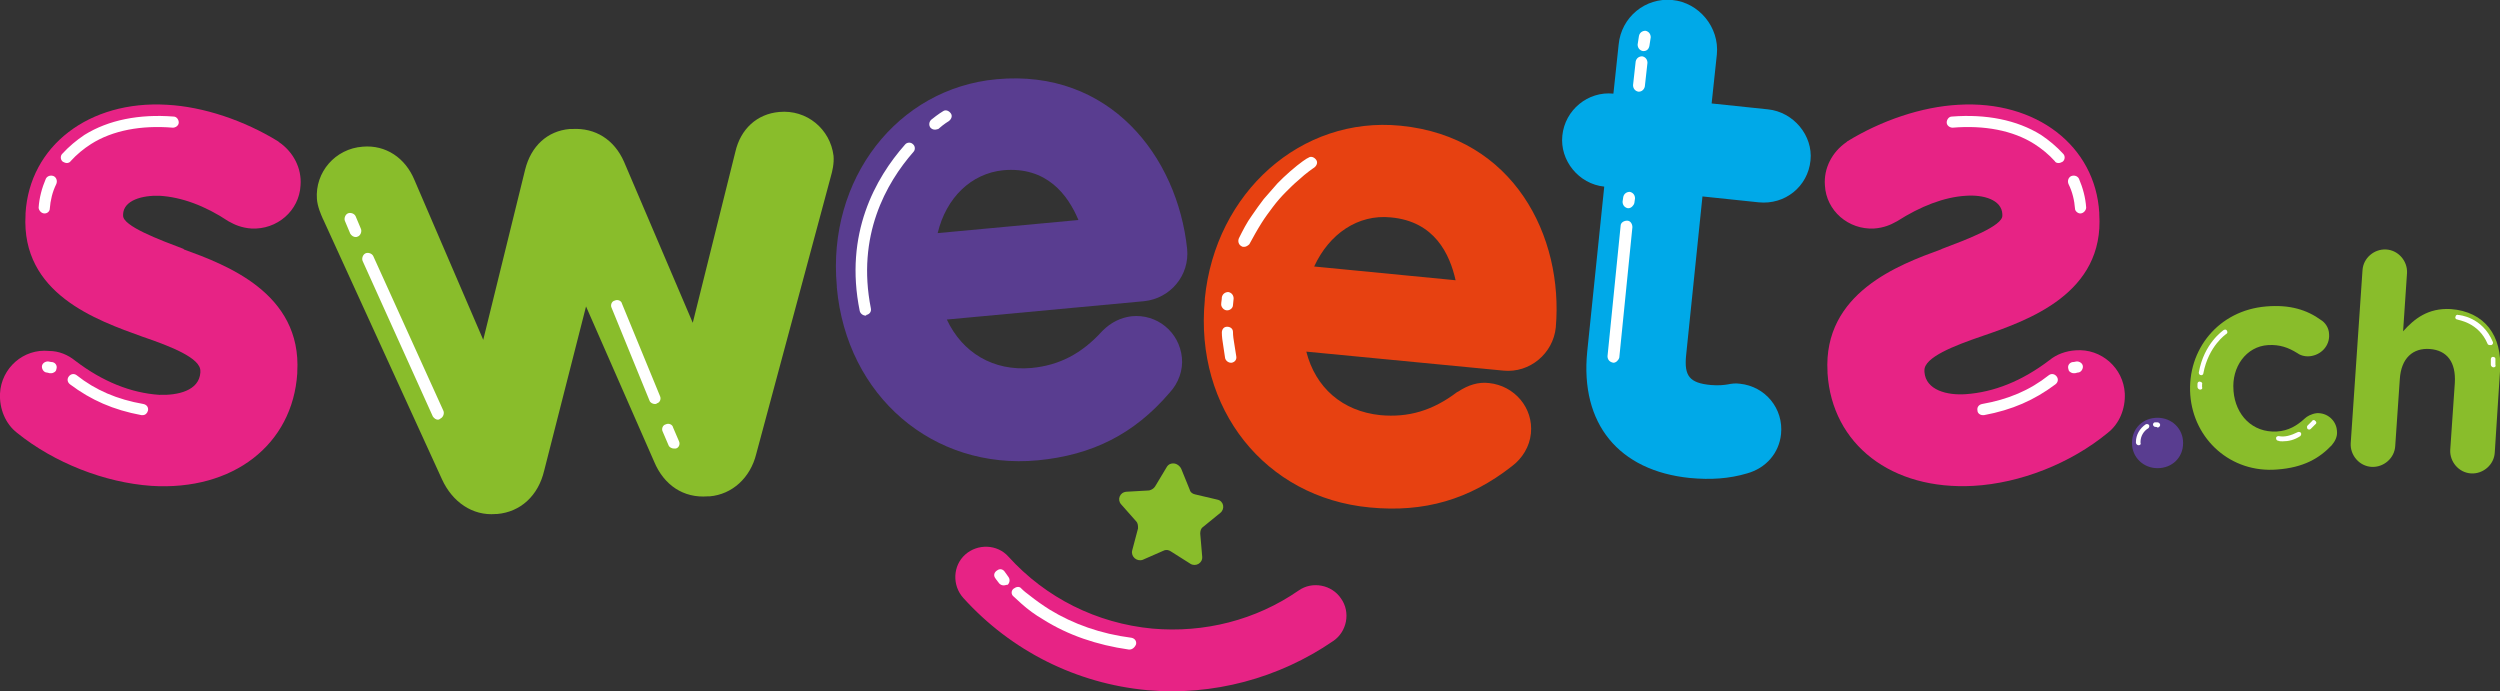
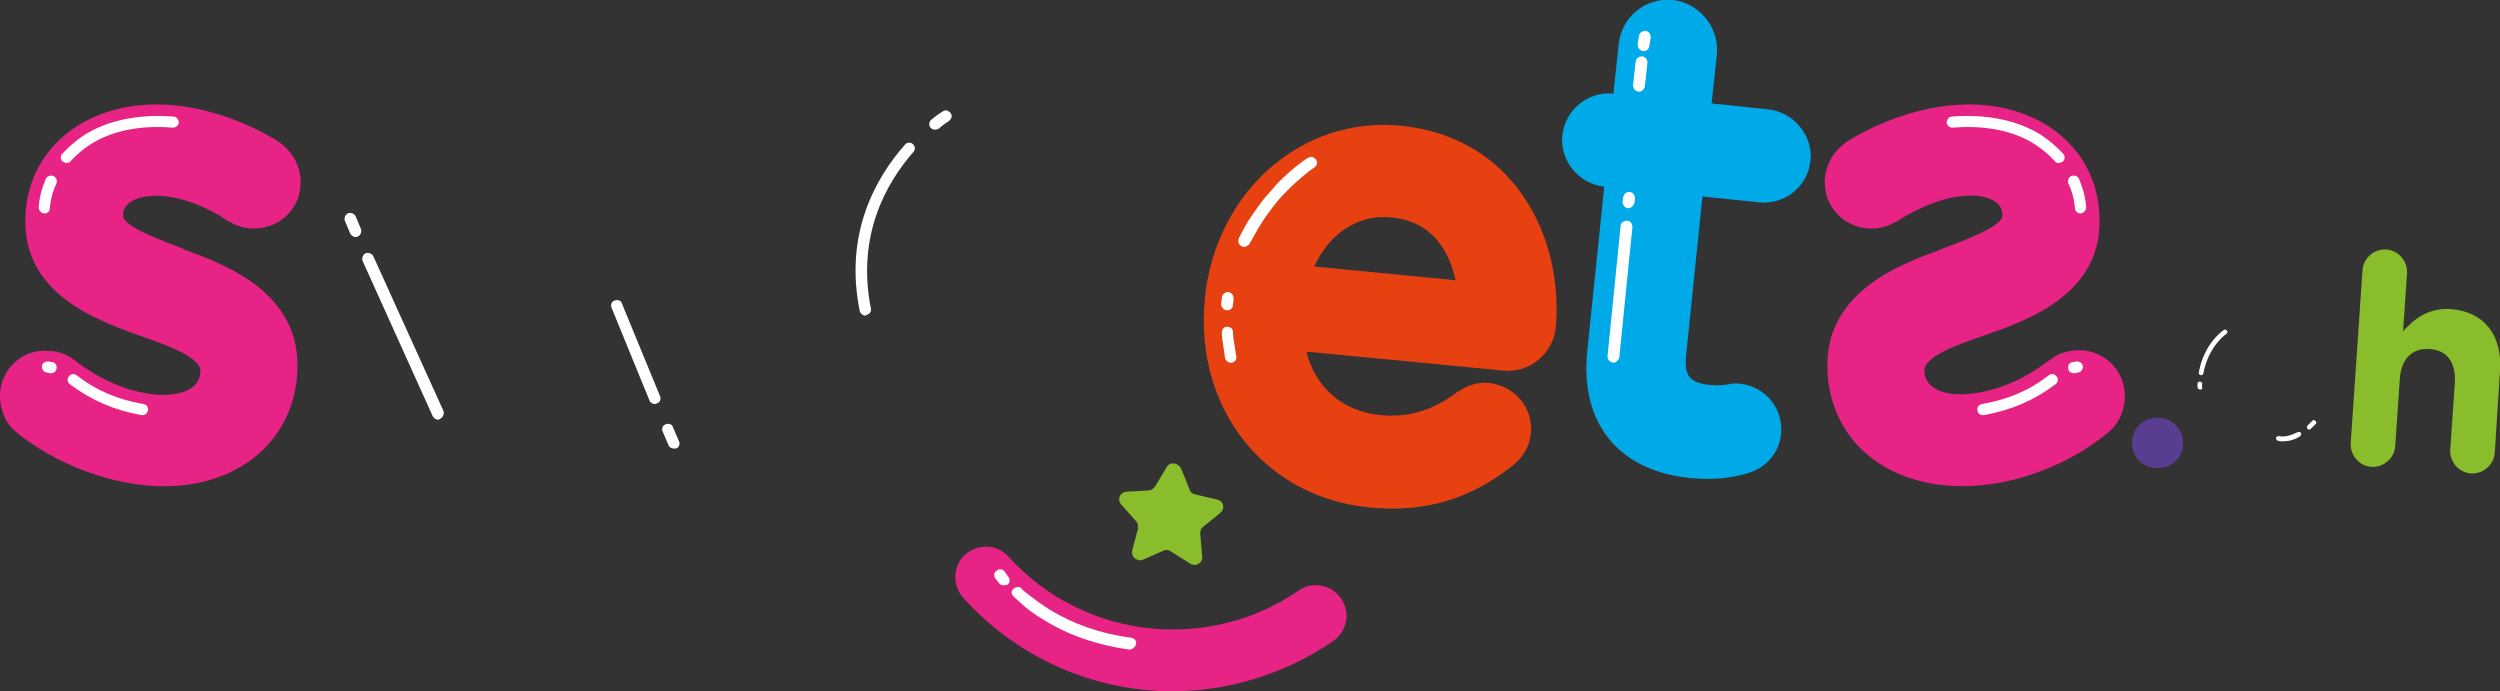
<svg xmlns="http://www.w3.org/2000/svg" version="1.1" id="Ebene_1" x="0" y="0" viewBox="0 0 381.8 105.6" xml:space="preserve">
  <rect x="0" y="0" width="381.8" height="105.6" fill="#333333" stroke="none" />
  <style type="text/css">.st0{fill:#89bd2b}.st1{fill:#593d90}.st4{fill:#e72385}.st5{fill:#fff}</style>
-   <path class="st0" d="M119 17.1c-3.4.3-5.9 2.6-6.7 6.1l-6.5 26.1-10.5-24.6c-1.5-3.4-4.4-5.2-7.9-5H87c-3.4.3-5.9 2.6-6.8 6.2l-6.4 26-10.5-24.4c-1.4-3.4-4.4-5.4-7.9-5.1-4.2.3-7.3 3.9-7 8 .1 1.2.6 2.3.9 3l.1.2 18.1 39.6c1.6 3.5 4.7 5.6 8.2 5.3h.2c3.6-.3 6.3-2.8 7.2-6.6l6.4-25.1 10.4 23.7c1.5 3.6 4.5 5.6 8.2 5.3h.3c3.4-.3 6.2-2.8 7.1-6.5l11.4-42.4c.2-.7.5-1.9.4-3.1-.5-4.1-4.1-7.1-8.3-6.7z" />
-   <path class="st1" d="M152.2 12.1c-15.2 1.4-25.9 15.3-24.4 31.6v.2c1.5 16.6 14.7 27.9 30.7 26.4 8.3-.8 14.7-4 20.1-10.3 1.4-1.5 2.1-3.5 1.9-5.4-.4-3.9-3.8-6.7-7.7-6.3-1.6.2-3.1.9-4.4 2.2l-.1.1c-3.1 3.4-6.5 5.2-10.8 5.6-5.8.5-10.5-2.3-12.9-7.4l30.1-2.8c4-.4 7-3.9 6.6-8-1.5-14.1-11.8-27.5-29.1-25.9zm-9 23.5c1.3-5.4 5.1-9.1 10-9.6 6.7-.6 9.9 3.8 11.5 7.6l-21.5 2z" />
  <path d="M213.9 19.2c-15.2-1.5-28.3 10.2-29.9 26.4v.2c-1.6 16.6 9.2 30.2 25.2 31.7 8.3.8 15.2-1.2 21.7-6.3 1.6-1.2 2.7-3 2.9-5 .4-3.9-2.5-7.3-6.4-7.7-1.6-.2-3.2.3-4.7 1.3l-.2.1c-3.7 2.8-7.4 3.9-11.7 3.5-5.8-.6-9.9-4.2-11.3-9.7l30.1 2.9c4 .4 7.6-2.6 8-6.6 1.2-13.9-6.4-29.1-23.7-30.8zm-13.2 21.5c2.3-5 6.7-8 11.7-7.5 6.7.6 9 5.6 9.9 9.6l-21.6-2.1z" fill="#e74111" />
  <path d="M268.6 30.9c4 .4 7.5-2.4 7.9-6.4.4-3.8-2.6-7.4-6.5-7.8l-8.6-.9.8-7.5c.4-4.1-2.7-7.9-6.8-8.3-4.1-.4-7.8 2.6-8.2 6.8l-.8 7.5c-3.9-.4-7.4 2.5-7.8 6.4-.4 3.8 2.5 7.4 6.4 7.8l-2.6 25.2c-1.1 11 4.8 18.2 15.7 19.3 3.2.3 6 .1 8.7-.7 2.9-.8 4.9-3.1 5.2-6 .4-3.9-2.4-7.3-6.3-7.7-.7-.1-1.3 0-1.8.1-.6.1-1.4.2-2.6.1-3.3-.3-4.1-1.4-3.8-4.5L260 30l8.6.9z" fill="#00a9e8" />
  <path class="st0" d="M178.2 71.3l-1.8 3c-.2.3-.5.5-.9.6l-3.5.2c-1 .1-1.4 1.2-.8 1.9l2.3 2.6c.3.3.3.7.3 1.1l-.9 3.4c-.2.9.7 1.7 1.6 1.4l3.2-1.4c.4-.2.8-.1 1.1.1l3 1.9c.8.5 1.9-.1 1.8-1.1l-.3-3.5c0-.4.1-.8.4-1l2.7-2.2c.7-.6.5-1.8-.5-2l-3.4-.8c-.4-.1-.7-.3-.8-.7l-1.3-3.2c-.5-1-1.7-1.1-2.2-.3z" />
  <path class="st4" d="M0 60.1c-.1 2.3.8 4.6 2.6 6 5.7 4.6 13.4 7.6 20.5 8.1 12.5.8 21.6-6.3 22.3-17.2v-.2c.7-12.1-11-16.4-17.3-18.7L28 38c-3.7-1.4-9.3-3.5-9.2-5.1v-.2c.1-2.1 2.9-2.9 5.6-2.8 3.3.2 6.9 1.5 10.5 3.9l.2.1c.7.4 1.8.9 3.3 1 3.9.2 7.3-2.7 7.5-6.6.2-2.6-1.1-5.1-3.3-6.6l-.1-.1c-5.2-3.2-11.4-5.3-17-5.6-11.9-.7-21 6.3-21.6 16.6v.2c-.7 12.1 10.9 16.1 17.8 18.6 4.4 1.5 9 3.3 8.9 5.3v.2c-.2 2.8-3.5 3.5-6.3 3.4-4.3-.3-8.6-2-12.8-5.2-1.1-.9-2.5-1.5-4-1.5-3.9-.4-7.3 2.6-7.5 6.5z" />
  <path class="st5" d="M6.8 32.6c-.5 0-.9-.5-.9-.9.1-1.5.5-3 1.1-4.4.2-.4.7-.6 1.2-.4.4.2.6.7.4 1.2-.6 1.2-.9 2.5-1 3.8 0 .3-.3.7-.8.7zm3.4-7.7c-.2 0-.4-.1-.6-.2-.4-.3-.4-.9-.1-1.2 1-1.1 2.2-2.1 3.4-2.9 3.7-2.3 8.4-3.2 13.6-2.8.5 0 .8.5.8.9 0 .5-.5.8-.9.8-4.8-.4-9.2.4-12.5 2.5-1.1.7-2.2 1.6-3.1 2.6-.1.2-.4.3-.6.3zM7.8 57h-.2c-.1 0-.3-.1-.4-.1-.5 0-.8-.5-.8-.9 0-.5.5-.8.9-.8.2 0 .4.1.7.1.5.1.8.6.6 1.1 0 .3-.4.6-.8.6zm14 6.4h-.2c-4.3-.8-7.7-2.3-10.9-4.7-.4-.3-.5-.8-.2-1.2.3-.4.8-.5 1.2-.2 2.9 2.3 6.2 3.7 10.2 4.4.5.1.8.5.7 1-.1.4-.4.7-.8.7zm45.1.7c-.3 0-.6-.2-.8-.5L55.4 39.9c-.2-.4 0-1 .4-1.2.4-.2 1 0 1.2.4l10.7 23.6c.2.4 0 1-.4 1.2-.1.1-.3.2-.4.2zM54.3 36.2c-.3 0-.6-.2-.8-.5l-.8-1.9c-.2-.4 0-1 .4-1.2.4-.2 1 0 1.2.4l.8 1.9c.2.4 0 1-.4 1.2-.2.1-.3.1-.4.1zm48.6 32.3c-.3 0-.7-.2-.8-.5l-.9-2.1c-.2-.4 0-1 .5-1.1.4-.2 1 0 1.1.5l.9 2.1c.2.4 0 1-.5 1.1h-.3zm-2.9-6.8c-.3 0-.7-.2-.8-.5L93.4 47c-.2-.4 0-1 .5-1.1.4-.2 1 0 1.1.5l5.8 14.1c.2.4 0 1-.5 1.1 0 .1-.2.1-.3.1zm32.2-13.5c-.4 0-.8-.3-.9-.7-2.4-11.8 2.4-20.3 6.9-25.4.3-.4.9-.4 1.2-.1.4.3.4.9.1 1.2-4.2 4.8-8.7 12.8-6.5 23.9.1.5-.2.9-.7 1 0 .1 0 .1-.1.1zm10.6-28.4c-.3 0-.5-.1-.7-.3-.3-.4-.2-.9.1-1.2 1.1-.9 1.8-1.3 1.8-1.3.4-.3.9-.1 1.2.3.3.4.1.9-.3 1.2 0 0-.7.4-1.6 1.2-.1 0-.3.1-.5.1zM188 55.4c-.4 0-.8-.3-.9-.7-.1-.7-.2-1.3-.3-2-.1-.6-.2-1.3-.2-1.9 0-.5.3-.9.8-.9s.9.3.9.8c0 .6.1 1.2.2 1.8.1.6.2 1.3.3 1.9.1.5-.2.9-.7 1h-.1zm-.6-8c-.5 0-.9-.5-.9-.9s.1-.7.1-1.1c.1-.5.5-.8 1-.8.5.1.8.5.8 1 0 .3-.1.7-.1 1 0 .4-.4.8-.9.8zm2.6-9.7c-.1 0-.3 0-.4-.1-.4-.2-.6-.7-.4-1.2.6-1.2 1.2-2.4 2-3.5.6-.9 1.2-1.7 1.8-2.5l2.1-2.4c.6-.6 1.2-1.2 1.9-1.8 1.6-1.4 2.7-2.1 2.8-2.1.4-.3.9-.1 1.2.3.3.4.1.9-.3 1.2 0 0-1.1.7-2.5 2-.6.5-1.2 1.1-1.8 1.7-.7.7-1.4 1.5-2 2.3-.6.8-1.2 1.6-1.7 2.4-.7 1.1-1.3 2.2-1.9 3.3-.2.2-.5.4-.8.4zm56.4 17.7s-.1 0 0 0c-.6-.1-.9-.5-.9-1l2-19.9c0-.5.5-.8 1-.8s.8.5.8 1l-2 19.9c-.1.4-.5.8-.9.8zm2.3-23.6h-.1c-.5-.1-.8-.5-.8-1l.1-.7c.1-.5.5-.8 1-.8.5.1.8.5.8 1l-.1.7c-.1.4-.5.8-.9.8zm1.6-17.8h-.1c-.5-.1-.8-.5-.8-1l.4-3.6c.1-.5.5-.8 1-.8.5.1.8.5.8 1l-.4 3.6c-.1.5-.5.8-.9.8zm.7-6.2h-.1c-.5-.1-.8-.5-.8-1l.2-1.3c.1-.5.5-.8 1-.8.5.1.8.5.8 1l-.2 1.3c-.1.5-.4.8-.9.8z" />
  <path class="st4" d="M175.2 105.4c-10.8-1-20.8-6-28.1-14.1-1.7-1.9-1.6-4.9.3-6.6 1.9-1.7 4.9-1.6 6.6.3 5.7 6.3 13.5 10.2 22 11 7.9.7 15.8-1.3 22.3-5.8 2.1-1.5 5.1-.9 6.5 1.2 1.5 2.1.9 5.1-1.2 6.5-8.3 5.7-18.4 8.4-28.4 7.5z" />
  <path class="st5" d="M172.5 99.2h-.1c-4.9-.7-9.3-2.2-13.1-4.6-1.2-.7-2.3-1.5-3.3-2.4-.4-.4-.8-.7-1.2-1.1-.4-.3-.4-.9 0-1.2s.9-.4 1.2 0c.4.4.8.7 1.2 1 1 .8 2 1.5 3.1 2.2 3.6 2.2 7.8 3.7 12.5 4.3.5.1.8.5.7 1-.2.5-.6.8-1 .8zm-19.2-9.8c-.3 0-.5-.1-.7-.3-.4-.5-.6-.8-.6-.8-.3-.4-.2-.9.3-1.2.4-.3.9-.2 1.2.3 0 0 .2.3.5.7.3.4.2.9-.1 1.2-.2 0-.4.1-.6.1z" />
  <path class="st4" d="M317 53.5c-1.5.1-2.9.6-4 1.5-4.2 3.2-8.5 4.9-12.8 5.2-2.8.2-6.1-.6-6.3-3.4v-.2c-.1-2 4.5-3.8 8.9-5.3 7-2.4 18.6-6.5 17.8-18.6v-.2C320 22.3 311 15.3 299.1 16c-5.6.3-11.8 2.4-17 5.6l-.1.1c-2.2 1.5-3.5 4-3.3 6.6.2 3.9 3.6 6.8 7.5 6.6 1.5-.1 2.6-.6 3.3-1l.2-.1c3.6-2.3 7.2-3.7 10.5-3.9 2.7-.2 5.5.6 5.6 2.8v.2c.1 1.6-5.5 3.7-9.2 5.1l-.2.1c-6.3 2.3-18 6.6-17.3 18.7v.2c.7 10.9 9.8 17.9 22.3 17.2 7.1-.4 14.8-3.4 20.5-8.1 1.8-1.4 2.7-3.7 2.6-6-.2-3.9-3.6-6.9-7.5-6.6z" />
  <path class="st5" d="M317.7 32.6c.1 0 .1 0 0 0 .5 0 .9-.5.9-.9-.1-1.5-.5-3-1.1-4.4-.2-.4-.7-.6-1.2-.4-.4.2-.6.7-.4 1.2.6 1.2.9 2.5 1 3.8 0 .3.4.7.8.7zm-3.3-7.7c.2 0 .4-.1.6-.2.4-.3.4-.9.1-1.2-1-1.1-2.2-2.1-3.4-2.9-3.7-2.3-8.4-3.2-13.6-2.8-.5 0-.8.5-.8.9 0 .5.5.8.9.8 4.8-.4 9.2.4 12.5 2.5 1.1.7 2.2 1.6 3.1 2.6.1.2.3.3.6.3zm2.3 32.1h.2c.1 0 .3-.1.4-.1.5 0 .8-.5.8-.9 0-.5-.5-.8-.9-.8-.2 0-.4.1-.7.1-.5.1-.8.6-.6 1.1 0 .3.4.6.8.6zm-13.9 6.4h.2c4.3-.8 7.7-2.3 10.9-4.7.4-.3.5-.8.2-1.2-.3-.4-.8-.5-1.2-.2-2.9 2.3-6.2 3.7-10.2 4.4-.5.1-.8.5-.7 1 0 .4.4.7.8.7z" />
  <path class="st1" d="M329.5 63.8c2.2 0 3.9 1.7 3.9 3.8v.1c0 2.2-1.7 3.8-3.9 3.8s-3.9-1.7-3.9-3.8v-.1c0-2.2 1.7-3.8 3.9-3.8z" />
-   <path class="st5" d="M326.6 68c-.2 0-.4-.2-.4-.4v-.1c0-1.1.6-2.1 1.5-2.7.2-.1.4 0 .5.1.1.2 0 .4-.1.5-.7.4-1.2 1.2-1.2 2.1v.1c.1.3-.1.4-.3.4zm2.6-2.8c-.2 0-.3-.1-.4-.3 0-.2.1-.4.3-.4h.4c.2 0 .4.2.4.4s-.2.4-.4.4c-.1-.1-.2-.1-.3-.1z" />
  <path class="st0" d="M360.8 41.3c.1-1.9 1.8-3.3 3.6-3.2 1.9.1 3.3 1.8 3.2 3.6l-.6 8.9c1.7-1.9 3.8-3.6 7.3-3.4 5.1.4 7.9 4 7.5 9.5l-.8 12.4c-.1 1.9-1.8 3.3-3.6 3.2-1.9-.1-3.3-1.8-3.2-3.6l.7-10.2c.2-3.2-1.2-5-3.8-5.2-2.6-.2-4.4 1.4-4.6 4.6l-.7 10.2c-.1 1.9-1.8 3.3-3.6 3.2-1.9-.1-3.3-1.8-3.2-3.6l1.8-26.4z" />
-   <path class="st5" d="M380.8 56.1c-.2 0-.4-.2-.4-.4v-.8c0-.2.1-.4.3-.4.2 0 .4.1.4.3v.9c.1.3-.1.4-.3.4zm-.6-3.4c-.1 0-.3-.1-.3-.2-1.4-3.3-4.5-3.6-4.6-3.7-.2 0-.4-.2-.3-.4 0-.2.2-.4.4-.3.2 0 3.7.3 5.3 4.1.1.2 0 .4-.2.5h-.3z" />
-   <path class="st0" d="M334.5 60.3c-.5-6.9 4.3-12.9 11.6-13.5 3.6-.3 6.2.5 8.4 2.1.5.3 1.2 1.1 1.2 2.2.1 1.7-1.2 3.1-2.9 3.3-.9.1-1.6-.2-2-.5-1.3-.8-2.6-1.3-4.4-1.2-3.4.2-5.6 3.4-5.3 6.9v.1c.3 3.7 2.9 6.4 6.6 6.2 1.8-.1 3.1-.9 4.3-2 .3-.3 1-.7 1.8-.8 1.6-.1 3 1.1 3.1 2.7.1.9-.3 1.6-.8 2.2-1.9 2-4.3 3.4-8.3 3.7-7.1.6-12.8-4.6-13.3-11.4z" />
  <path class="st5" d="M336 59.5c-.2 0-.4-.2-.4-.4v-.5c0-.2.2-.4.4-.3.2 0 .4.2.3.4v.4c.1.3-.1.4-.3.4zm.2-2.2s-.1 0 0 0c-.3 0-.4-.2-.4-.4.8-4.5 3.7-6.4 3.8-6.5.2-.1.4-.1.5.1.1.2.1.4-.1.5 0 0-2.7 1.8-3.5 6 0 .2-.2.3-.3.3zm12.4 10.1c-.2 0-.5 0-.7-.1-.2 0-.3-.2-.3-.4s.2-.3.4-.3c.9.2 1.9-.1 2.9-.6.2-.1.4 0 .5.1.1.2 0 .4-.1.5-.9.6-1.8.8-2.7.8zm4.1-1.8c-.1 0-.2 0-.3-.1-.1-.2-.1-.4 0-.5l.7-.7c.1-.2.4-.2.5 0 .2.1.2.4 0 .5l-.7.7c-.1.1-.2.1-.2.1z" />
</svg>